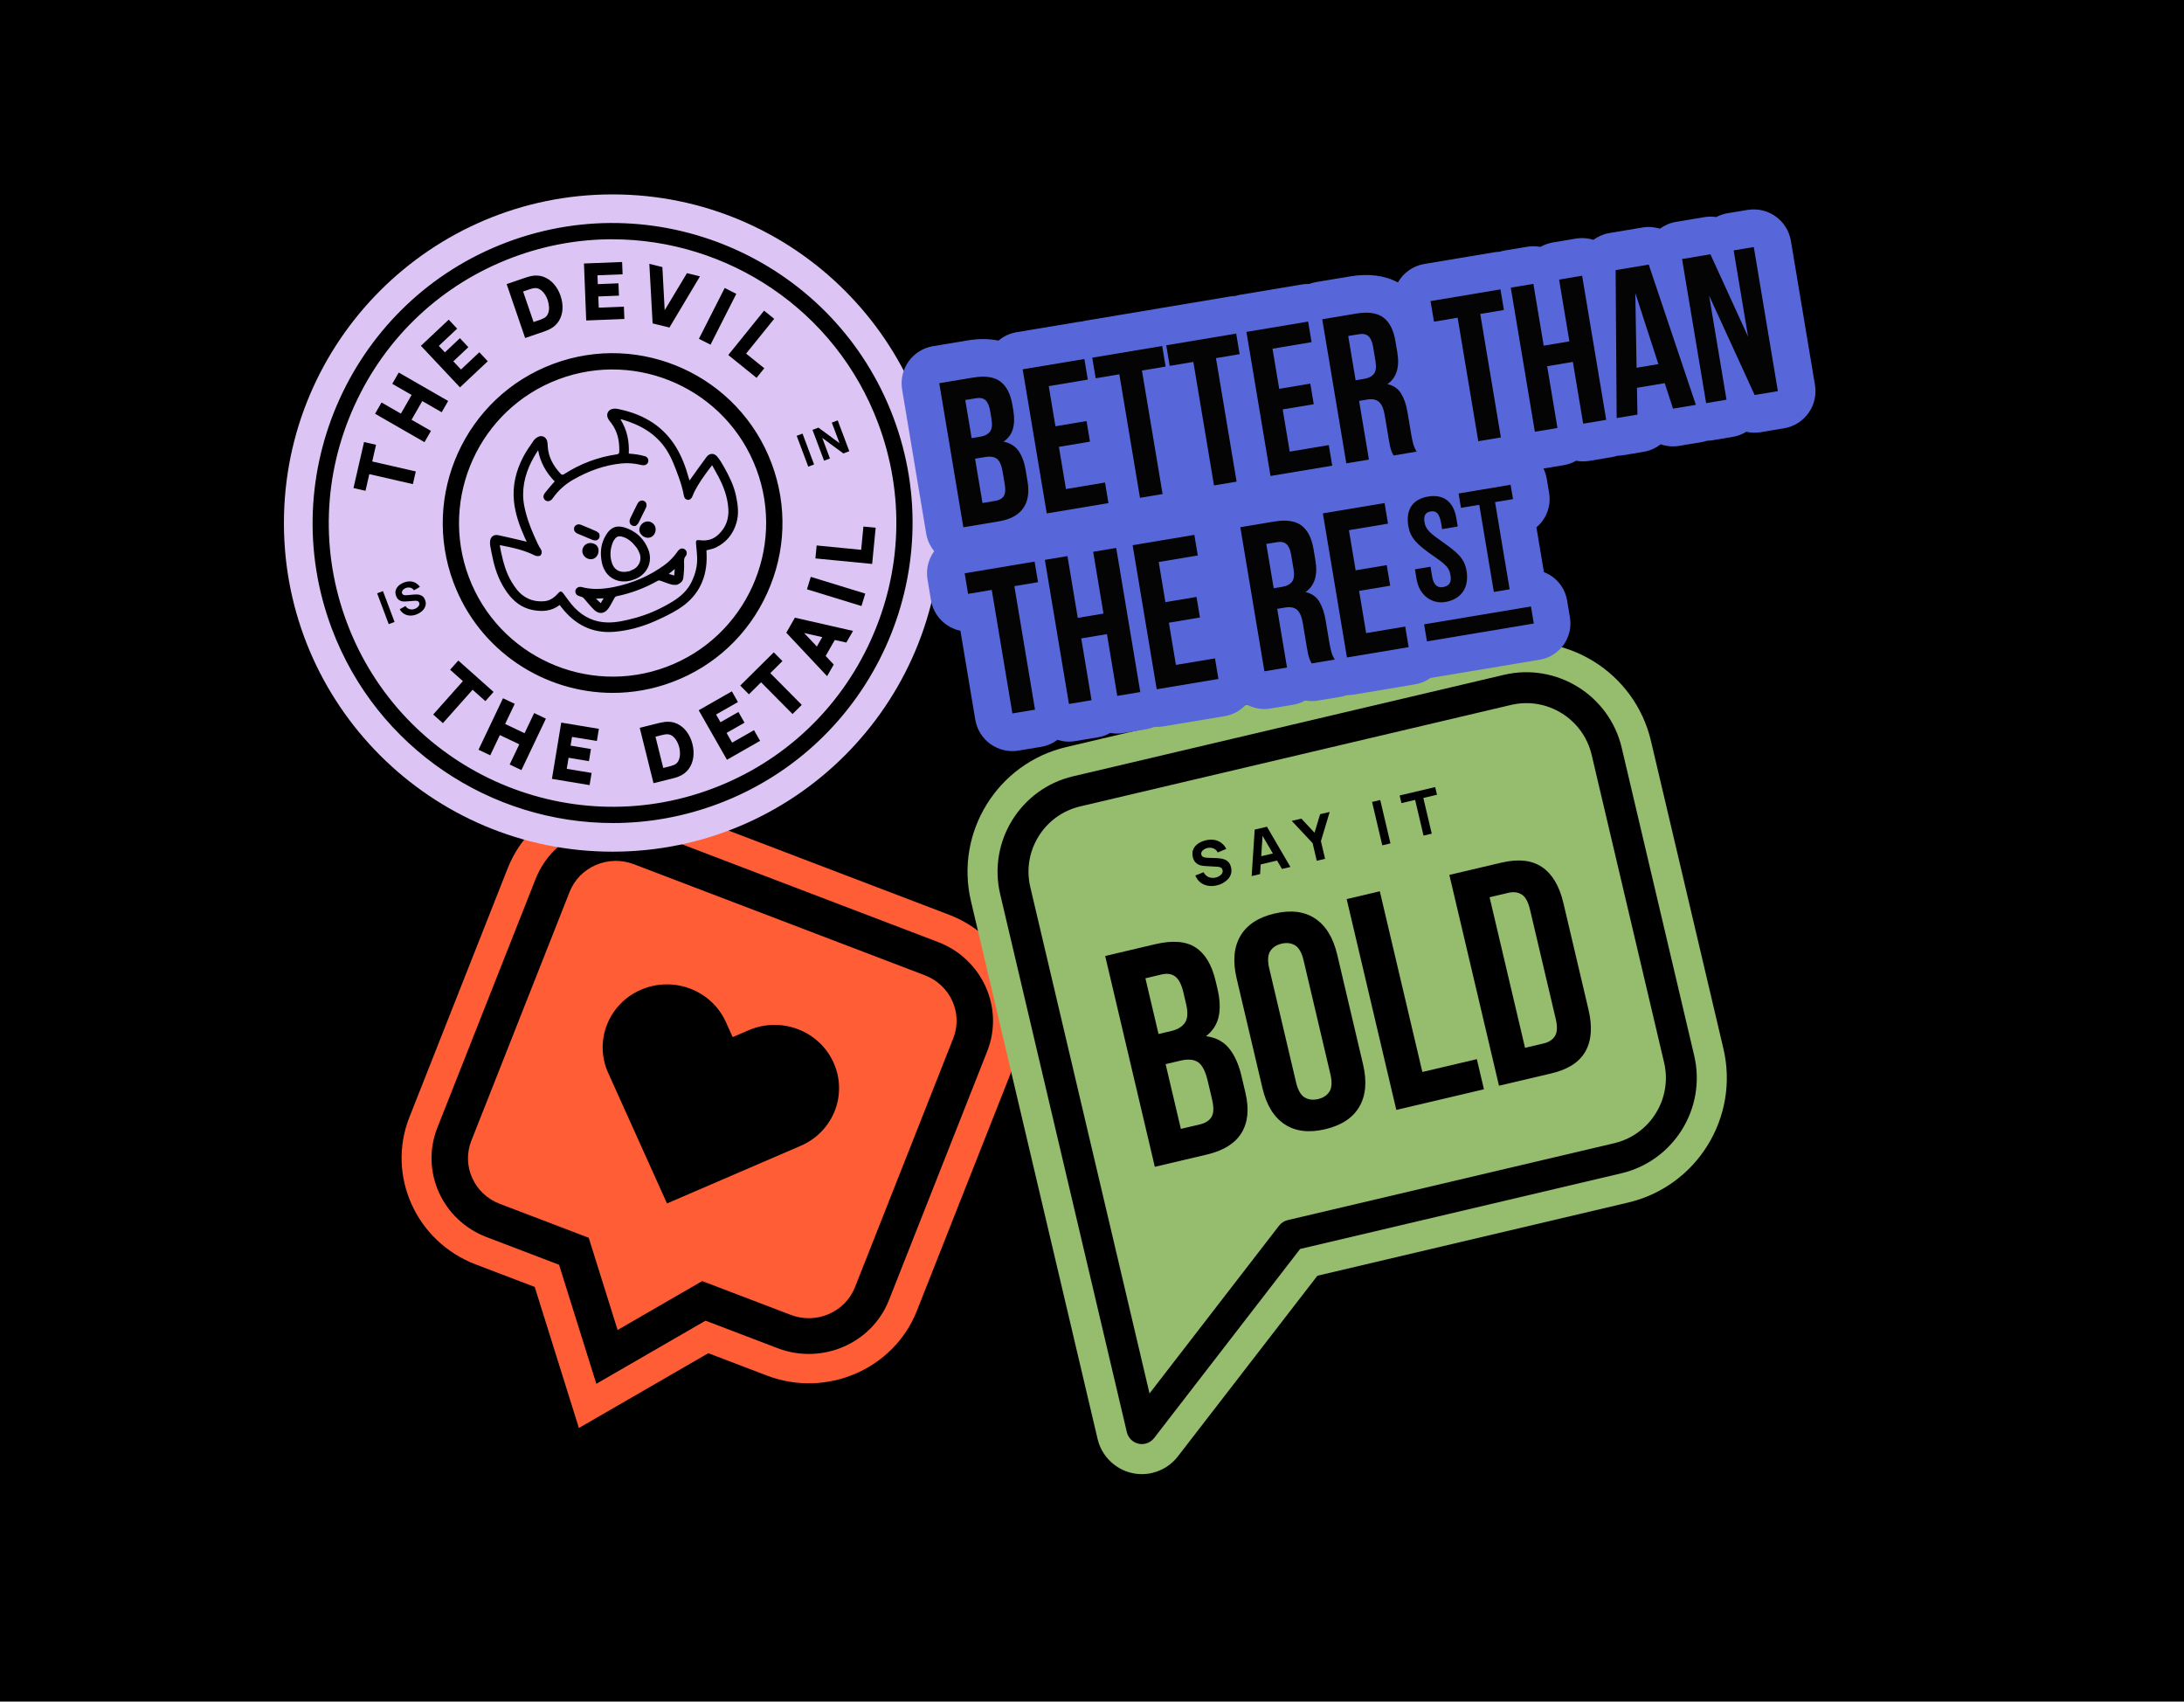
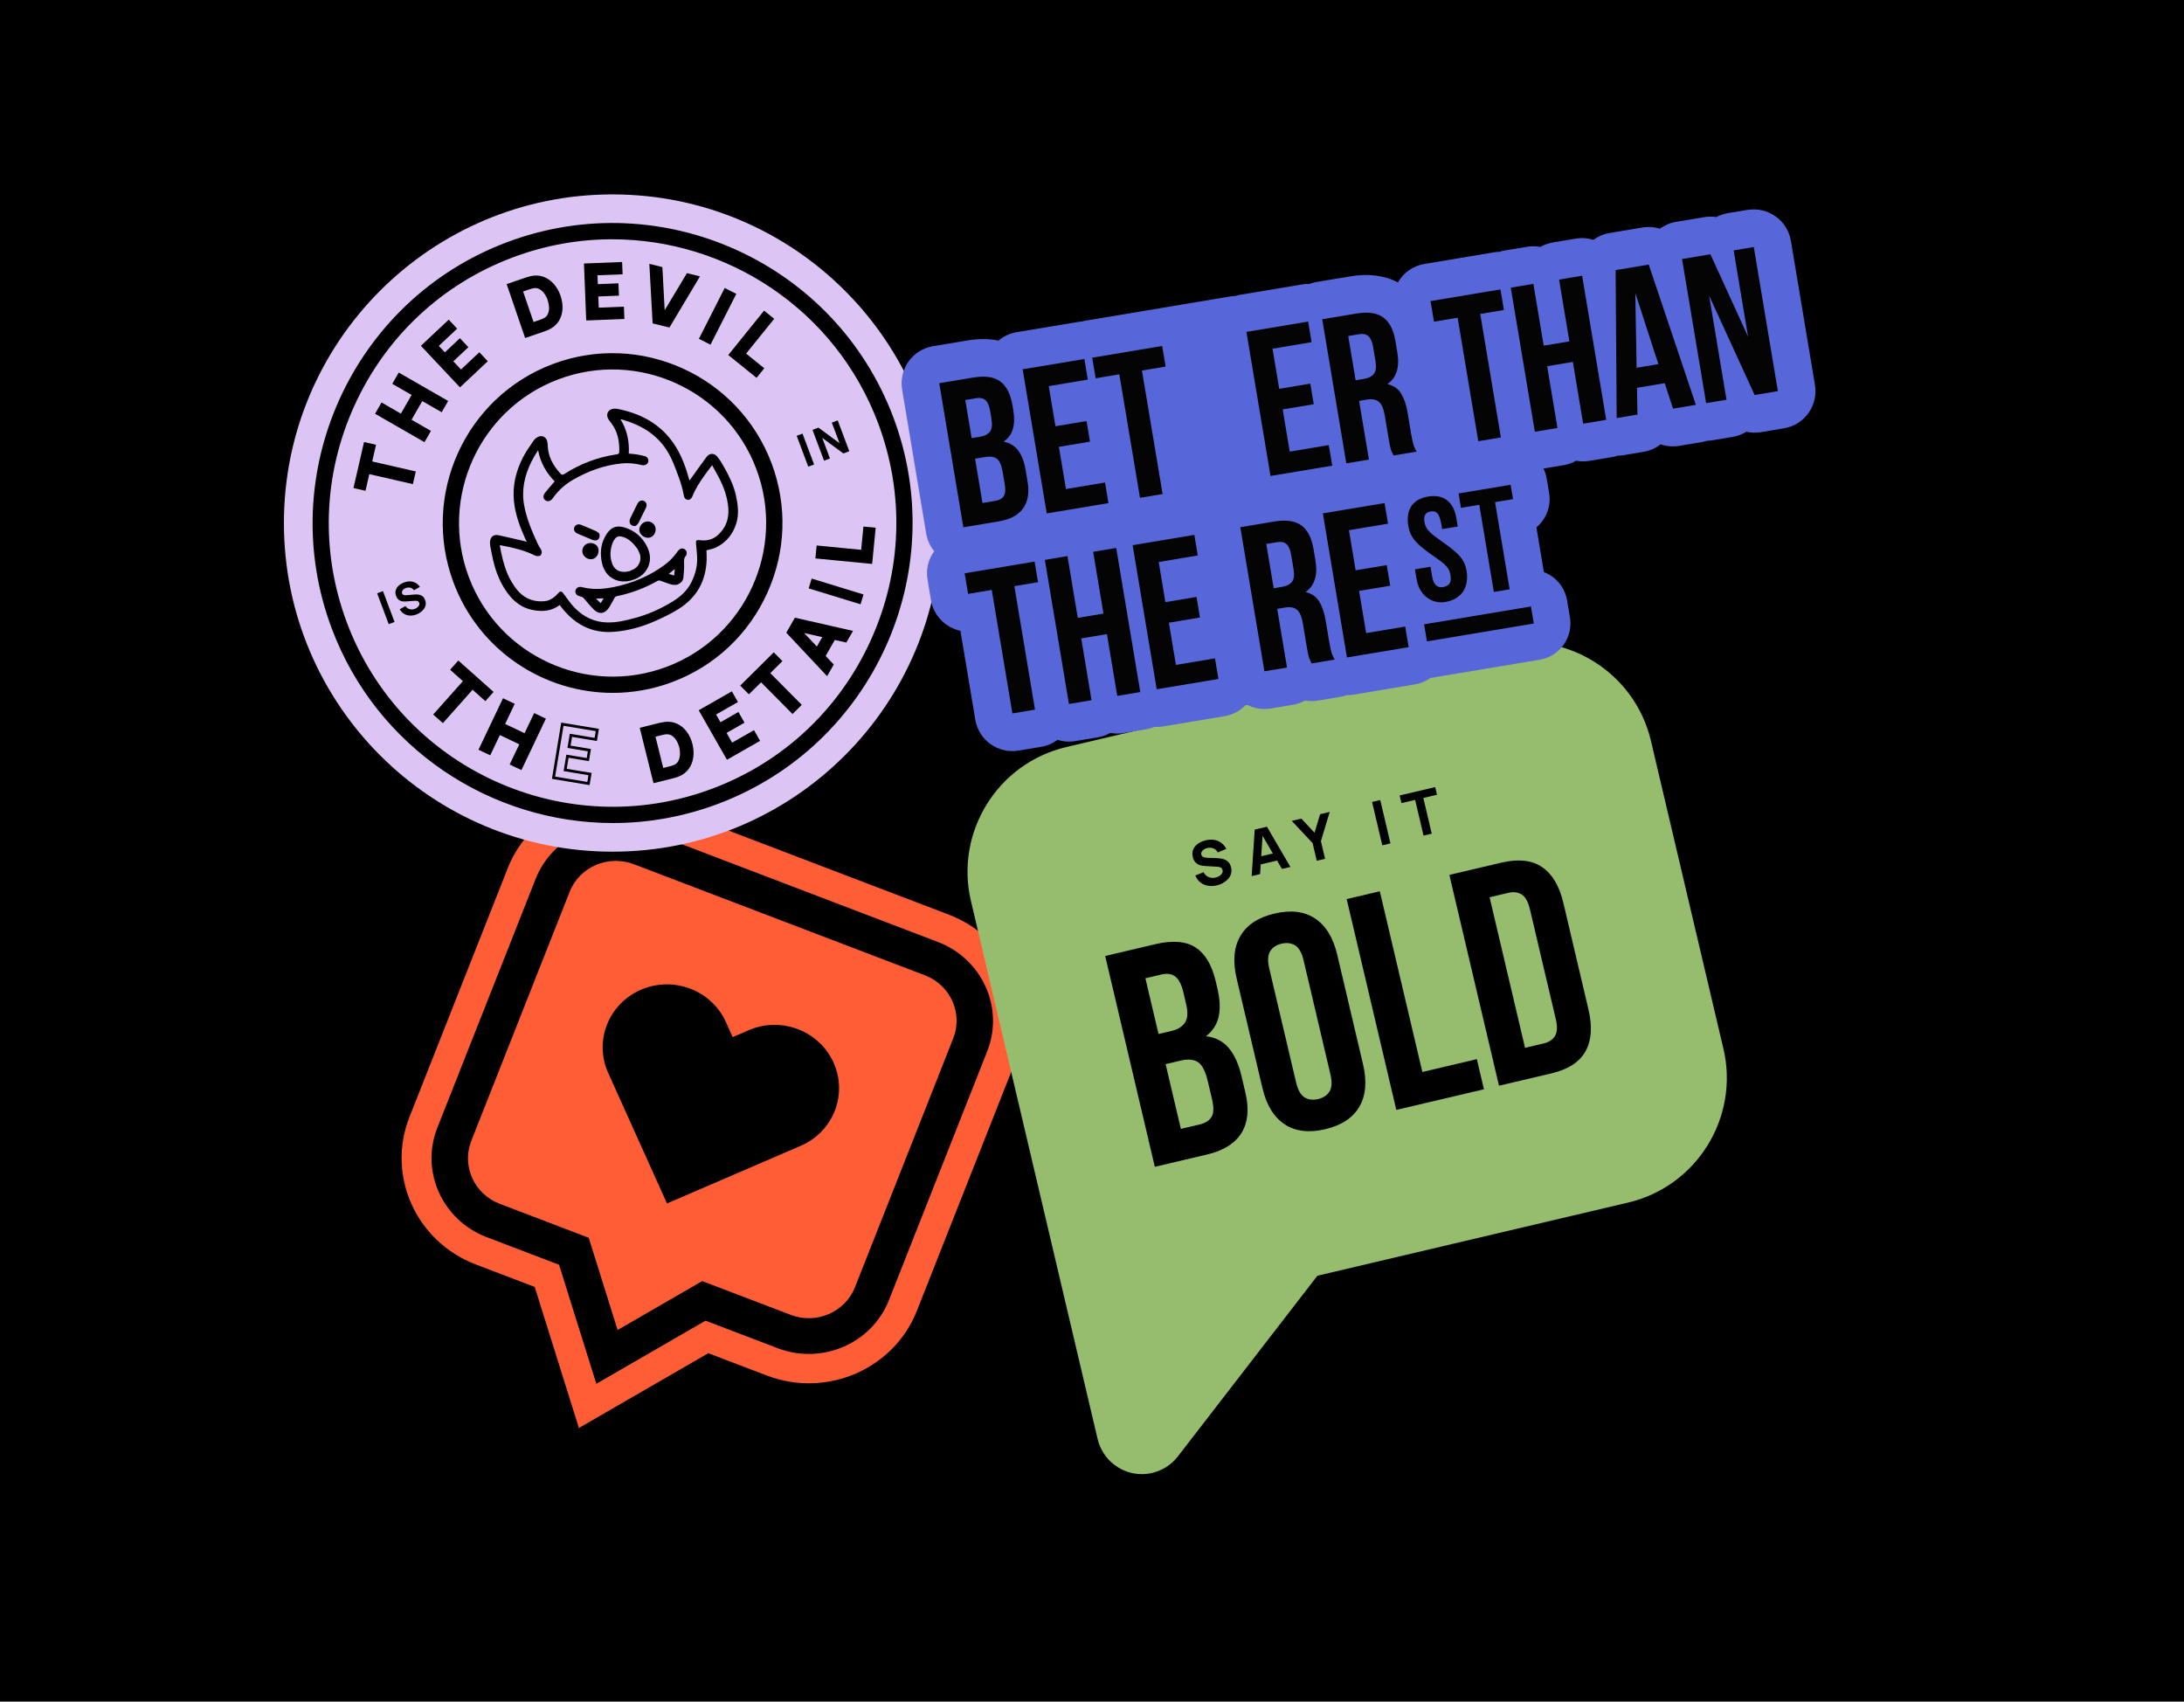
<svg xmlns="http://www.w3.org/2000/svg" preserveAspectRatio="xMidYMid slice" width="1000px" height="779px" viewBox="0 0 1000 779" version="1.1">
  <title>Artboard</title>
  <g id="Artboard" stroke="none" stroke-width="1" fill="none" fill-rule="evenodd">
    <rect fill="#000000" x="0" y="0" width="1000" height="779" />
    <g id="Layer_1" transform="translate(183.88, 364.32)" fill-rule="nonzero">
      <path d="M89.172,269.205 L72.102,214.71 L38.879,202.024 C18.625,194.293 8.519,171.862 16.357,152.007 L61.37,38.045 C69.208,18.204 92.062,8.346 112.316,16.077 L245.627,66.958 C265.88,74.688 275.987,97.12 268.149,116.961 L223.136,230.937 C215.298,250.778 192.444,260.635 172.191,252.905 L139.175,240.3 L89.173,269.191 L89.172,269.205 Z" id="Path" fill="#FF5D35" />
      <path d="M81.184,289.44 L60.959,224.862 L33.935,214.554 C6.635,204.132 -6.986,173.89 3.58,147.146 L48.594,33.17 C59.161,6.412 89.971,-6.86 117.273,3.548 L250.584,54.429 C277.885,64.851 291.506,95.092 280.94,121.837 L235.926,235.813 C225.36,262.557 194.548,275.843 167.248,265.421 L140.433,255.194 L81.184,289.44 Z M107.386,28.608 C94.18,23.568 79.269,29.997 74.16,42.934 L29.146,156.911 C24.037,169.848 30.628,184.483 43.834,189.522 L83.273,204.574 L97.188,248.985 L137.944,225.436 L177.16,240.404 C190.367,245.444 205.278,239.015 210.387,226.078 L255.4,112.101 C260.509,99.164 253.918,84.529 240.712,79.49 L107.401,28.608 L107.386,28.608 Z" id="Shape" fill="#FF5D35" />
      <path d="M89.172,269.204 L72.102,214.71 L38.879,202.023 C18.625,194.293 8.519,171.861 16.357,152.006 L61.37,38.044 C69.208,18.203 92.062,8.346 112.316,16.076 L245.627,66.957 C265.88,74.688 275.987,97.119 268.149,116.96 L223.136,230.936 C215.298,250.777 192.444,260.635 172.191,252.904 L139.175,240.3 L89.173,269.191 L89.172,269.204 Z M106.306,31.324 C94.625,26.875 81.46,32.543 76.935,43.986 L31.921,157.962 C27.41,169.405 33.221,182.326 44.902,186.79 L85.686,202.35 L98.907,244.567 L137.652,222.179 L178.214,237.657 C189.895,242.106 203.06,236.438 207.585,224.996 L252.599,111.02 C257.11,99.577 251.298,86.655 239.618,82.192 L106.307,31.311 L106.306,31.324 Z" id="Shape" fill="#000000" />
      <path d="M121.518,186.647 L94.589,126.863 C88.01,112.256 94.735,95.201 109.631,88.785 C124.513,82.369 141.924,89.002 148.501,103.622 L151.589,110.49 L158.921,107.331 C173.803,100.915 191.213,107.548 197.79,122.168 C204.369,136.775 197.644,153.831 182.748,160.246 L121.504,186.647 L121.518,186.647 Z" id="Path" fill="#000000" />
    </g>
    <g id="Layer_1-2" transform="translate(130, 89)" fill-rule="nonzero">
      <path d="M150.456,300.912 C233.55,300.912 300.911,233.55 300.911,150.456 C300.911,67.361 233.55,0 150.456,0 C67.361,0 0,67.361 0,150.456 C0,233.55 67.361,300.912 150.456,300.912 Z" id="Path" fill="#DCC5F4" />
      <path d="M193.468,162.977 C193.506,164.248 193.594,165.645 193.556,167.029 C193.33,176.97 188.976,184.659 180.582,189.882 C177.172,192.008 173.497,193.77 169.81,195.394 C163.87,197.999 157.641,199.735 151.16,200.251 C141.03,201.056 133.14,196.866 127.024,188.976 C126.772,188.661 126.533,188.334 126.256,187.982 C122.481,190.876 118.278,191.102 113.924,190.272 C108.903,189.303 105.178,186.383 102.234,182.306 C99.05,177.889 97.074,172.969 95.853,167.708 C95.337,165.506 94.91,163.291 94.494,161.077 C94.368,160.422 94.331,159.743 94.368,159.088 C94.482,156.811 95.979,155.54 98.207,156.018 C102.183,156.861 106.147,157.83 110.111,158.736 C110.413,158.811 110.715,158.9 111.194,159.025 C110.854,158.333 110.564,157.78 110.313,157.226 C107.909,151.865 105.933,146.366 105.329,140.464 C104.599,133.329 106.235,126.646 109.469,120.367 C110.841,117.699 112.628,115.233 114.314,112.728 C114.78,112.049 115.51,111.47 116.24,111.067 C118.027,110.086 120.002,110.954 120.531,112.917 C120.732,113.672 120.757,114.49 120.795,115.283 C121.072,120.279 123.362,124.318 126.697,127.88 C127.2,128.408 127.628,128.496 128.333,128.043 C135.72,123.286 143.761,120.266 152.456,118.995 C153.237,118.882 153.514,118.567 153.539,117.863 C153.715,113.093 152.834,108.626 149.902,104.712 C149.449,104.108 148.92,103.529 148.543,102.875 C147.221,100.597 148.492,98.269 151.135,98.106 C151.676,98.068 152.23,98.093 152.746,98.194 C163.43,100.308 172.465,105.102 178.669,114.352 C181.954,119.234 183.955,124.708 185.515,130.346 C185.565,130.522 185.616,130.699 185.691,131.013 C185.93,130.686 186.094,130.472 186.245,130.246 C188.648,126.911 191.002,123.551 193.456,120.266 C194.878,118.366 196.954,118.278 198.477,120.128 C199.66,121.562 200.616,123.211 201.535,124.834 C203.863,128.975 205.977,133.215 206.984,137.909 C207.89,142.112 208.431,146.341 207.147,150.556 C205.612,155.615 202.466,159.416 197.671,161.718 C196.413,162.322 194.953,162.524 193.456,162.952 L193.468,162.977 Z M98.823,160.661 C99.012,161.668 99.176,162.637 99.389,163.593 C100.434,168.426 101.692,173.195 104.297,177.474 C105.807,179.965 107.481,182.319 109.948,183.98 C112.779,185.88 115.925,186.547 119.31,186.232 C122.167,185.968 124.105,184.257 125.904,182.256 C126.521,181.576 127.187,181.689 127.792,182.482 C129.591,184.823 131.214,187.352 133.278,189.429 C137.368,193.556 142.326,195.897 148.279,195.972 C152.507,196.023 156.521,195.041 160.561,193.972 C166.714,192.336 172.427,189.743 177.839,186.471 C181.601,184.194 184.848,181.274 186.773,177.172 C188.434,173.636 189.391,169.923 189.19,165.997 C189.089,163.996 188.9,162.008 188.699,160.007 C188.548,158.421 188.837,158.107 190.385,158.308 C193.644,158.736 196.539,158.044 198.993,155.691 C202.415,152.431 203.8,148.467 203.485,143.799 C203.12,138.576 201.371,133.807 198.955,129.226 C198.049,127.515 197.092,125.841 196.06,123.979 C194.89,125.526 193.808,126.898 192.801,128.32 C190.574,131.466 188.422,134.663 187.012,138.287 C186.66,139.168 185.93,139.935 184.924,139.835 C184.005,139.747 183.351,139.067 183.162,138.073 C182.621,135.103 181.79,132.209 180.746,129.365 C179.173,125.086 177.662,120.807 175.158,116.944 C170.351,109.532 163.216,105.53 154.998,103.102 C154.747,103.026 154.47,103.001 154.08,102.938 C157.163,107.833 158.182,113.081 157.905,118.656 C159.126,118.781 160.309,118.844 161.467,119.033 C162.75,119.234 164.034,119.486 165.292,119.851 C166.425,120.178 167.004,121.223 166.828,122.28 C166.651,123.312 165.72,124.029 164.525,124.004 C164.185,124.004 163.832,123.916 163.493,123.84 C160.586,123.161 157.654,122.871 154.684,123.161 C146.693,123.928 139.331,126.659 132.41,130.623 C128.66,132.775 125.527,135.619 123.035,139.18 C122.142,140.464 120.77,140.804 119.738,140.074 C118.681,139.319 118.505,137.972 119.486,136.701 C120.707,135.116 122.041,133.631 123.337,132.095 C123.538,131.856 123.765,131.642 123.979,131.416 C120.065,127.364 117.397,122.733 116.391,117.133 C115.296,118.819 114.264,120.493 113.383,122.242 C110.162,128.672 108.677,135.405 110.036,142.591 C111.194,148.706 113.635,154.382 116.227,159.982 C116.642,160.875 117.183,161.706 117.687,162.549 C118.203,163.442 118.178,164.323 117.599,165.154 C117.221,165.682 115.9,165.745 114.981,165.355 C114.918,165.33 114.868,165.305 114.805,165.267 C109.91,162.788 104.612,161.693 99.301,160.649 C99.188,160.624 99.062,160.649 98.836,160.649 L98.823,160.661 Z" id="Shape" fill="#000000" />
      <path d="M179.928,178.745 C179.374,178.72 178.33,178.845 177.386,178.594 C175.674,178.128 174.038,177.411 172.352,176.844 C172.012,176.731 171.534,176.693 171.245,176.844 C165.28,180.242 158.937,182.621 152.205,183.992 C151.89,184.055 151.551,184.42 151.374,184.722 C150.418,186.333 149.65,188.07 148.556,189.58 C146.756,192.046 144.289,192.323 142.075,190.234 C140.313,188.573 138.828,186.597 137.205,184.785 C136.991,184.546 136.663,184.382 136.361,184.269 C135.77,184.043 135.128,183.929 134.575,183.64 C133.606,183.137 133.228,182.092 133.543,181.123 C133.845,180.204 134.738,179.626 135.77,179.676 C135.934,179.676 136.085,179.701 136.248,179.739 C141.156,181.073 146.076,180.746 150.997,179.764 C159.453,178.065 167.218,174.793 174.189,169.722 C176.517,168.023 178.493,165.959 180.154,163.593 C180.406,163.228 180.683,162.863 181.023,162.587 C181.765,161.995 182.608,161.92 183.426,162.41 C184.244,162.901 184.559,163.681 184.395,164.613 C184.345,164.89 184.294,165.229 184.106,165.406 C182.986,166.563 183.2,167.922 183.237,169.357 C183.288,171.383 183.124,173.422 182.898,175.435 C182.734,176.933 181.815,177.977 179.928,178.732 L179.928,178.745 Z M145.045,187.126 C145.535,186.333 145.925,185.679 146.404,184.898 C145.158,184.961 144.138,184.999 142.88,185.062 C143.673,185.817 144.289,186.408 145.045,187.126 Z M178.707,174.491 C178.795,173.447 178.871,172.604 178.971,171.496 C177.939,172.327 177.159,172.969 176.215,173.736 C177.109,174 177.814,174.227 178.707,174.491 Z" id="Shape" fill="#000000" />
      <path d="M160.196,176.354 C155.678,178.078 151.06,177.134 148.178,173.925 C146.718,172.289 145.9,170.339 145.51,168.212 C144.83,164.525 145.007,160.863 146.643,157.478 C149.26,152.079 152.482,150.821 157.981,153.237 C162.108,155.049 165.091,158.233 166.79,162.448 C168.992,167.872 166.614,173.548 161.253,175.939 C160.9,176.09 160.535,176.215 160.183,176.341 L160.196,176.354 Z M158.623,172.402 C158.623,172.402 158.623,172.314 158.61,172.264 C158.874,172.163 159.151,172.063 159.415,171.962 C162.499,170.741 164.021,167.47 162.864,164.386 C162.486,163.392 161.983,162.386 161.341,161.542 C159.566,159.252 157.515,157.289 154.533,156.622 C153.274,156.345 152.268,156.685 151.525,157.742 C151.236,158.157 150.909,158.573 150.72,159.026 C149.348,162.285 149.084,165.62 150.279,168.98 C151.185,171.522 153.136,172.843 155.829,172.818 C156.76,172.818 157.691,172.553 158.623,172.402 Z" id="Shape" fill="#000000" />
      <path d="M144.34,155.225 C145.032,157.075 143.95,158.522 142.377,158.421 C141.911,158.396 141.446,158.233 141.005,158.056 C138.916,157.201 136.84,156.32 134.763,155.439 C134.386,155.275 134.008,155.087 133.681,154.847 C132.863,154.218 132.599,153.161 133.002,152.293 C133.392,151.412 134.361,150.909 135.367,151.085 C135.682,151.135 135.984,151.236 136.273,151.362 C138.476,152.28 140.691,153.161 142.855,154.143 C143.509,154.432 144.038,154.999 144.34,155.212 L144.34,155.225 Z" id="Path" fill="#000000" />
      <path d="M161.165,151.727 C159.604,152.167 158.132,151.085 158.258,149.512 C158.295,149.021 158.484,148.518 158.698,148.065 C159.68,146.001 160.686,143.95 161.718,141.898 C161.92,141.508 162.159,141.118 162.448,140.791 C163.09,140.111 164.109,139.948 164.902,140.35 C165.758,140.791 166.11,141.546 166.035,142.477 C166.009,142.792 165.934,143.119 165.796,143.396 C164.663,145.736 163.53,148.09 162.347,150.405 C162.083,150.909 161.567,151.274 161.165,151.701 L161.165,151.727 Z" id="Path" fill="#000000" />
      <path d="M141.71,166.815 C139.872,167.507 137.607,166.437 136.865,164.525 C136.147,162.675 137.116,160.51 138.979,159.831 C140.866,159.139 143.22,160.045 143.824,161.706 C144.566,163.732 143.585,166.123 141.71,166.828 L141.71,166.815 Z" id="Path" fill="#000000" />
      <path d="M167.885,156.987 C166.01,157.704 163.707,156.597 162.901,154.583 C162.247,152.947 163.392,150.695 165.267,149.965 C167.117,149.235 169.269,150.191 169.974,152.054 C170.691,153.954 169.709,156.295 167.885,156.999 L167.885,156.987 Z" id="Path" fill="#000000" />
      <path d="M198.313,277.857 C128.056,304.234 49.456,268.533 23.08,198.275 C-3.297,128.018 32.404,49.418 102.662,23.041 C172.918,-3.335 251.519,32.366 277.895,102.623 C304.272,172.881 268.57,251.481 198.313,277.857 Z M104.398,27.66 C36.683,53.067 2.278,128.836 27.698,196.539 C53.118,264.241 128.874,298.659 196.589,273.239 C264.292,247.819 298.709,172.063 273.29,104.36 C247.87,36.645 172.1,2.24 104.398,27.66 Z" id="Shape" fill="#000000" />
      <path d="M150.632,287.799 C95.023,287.799 42.56,253.771 21.896,198.716 C-4.719,127.817 31.322,48.474 102.221,21.858 C173.12,-4.757 252.463,31.271 279.078,102.17 C305.694,173.069 269.665,252.412 198.754,279.028 C182.91,284.98 166.639,287.799 150.632,287.799 Z M150.342,15.617 C134.625,15.617 118.668,18.385 103.102,24.224 C33.499,50.349 -1.875,128.232 24.262,197.835 C50.387,267.438 128.282,302.812 197.873,276.687 C267.475,250.562 302.849,172.679 276.725,103.076 C256.427,49.015 204.932,15.617 150.342,15.617 Z M150.632,282.866 C97.011,282.866 46.448,250.059 26.515,196.979 C14.107,163.921 15.34,127.955 29.975,95.715 C44.611,63.474 70.886,38.885 103.945,26.477 C172.302,0.818 248.788,35.55 274.447,103.907 C286.855,136.965 285.622,172.931 270.986,205.171 C256.351,237.412 230.075,262.001 197.017,274.409 C181.74,280.148 166.047,282.866 150.619,282.866 L150.632,282.866 Z M150.342,20.537 C135.204,20.537 119.826,23.205 104.826,28.83 C72.397,40.999 46.624,65.123 32.253,96.759 C17.895,128.383 16.687,163.669 28.855,196.098 C54.024,263.159 129.063,297.237 196.123,272.069 C228.553,259.9 254.325,235.776 268.696,204.14 C283.055,172.516 284.263,137.23 272.094,104.8 C252.551,52.727 202.931,20.55 150.342,20.55 L150.342,20.537 Z" id="Shape" fill="#000000" />
      <polygon id="Path" fill="#000000" points="58.566 131.882 38.621 127.314 36.871 134.952 32.605 133.971 37.148 114.125 41.414 115.107 39.665 122.745 59.611 127.314" />
      <path d="M37.35,135.694 L31.851,134.436 L36.683,113.37 L42.182,114.629 L40.433,122.267 L60.379,126.835 L59.045,132.637 L39.099,128.068 L37.35,135.707 L37.35,135.694 Z M33.348,133.492 L36.394,134.184 L38.143,126.546 L58.089,131.114 L58.856,127.766 L38.91,123.198 L40.66,115.56 L37.614,114.868 L33.348,133.492 Z" id="Shape" fill="#000000" />
      <polygon id="Path" fill="#000000" points="64.141 112.565 42.597 100.182 44.938 96.118 53.797 101.214 59.334 91.587 50.475 86.491 52.816 82.426 74.359 94.809 72.019 98.873 63.135 93.764 57.597 103.404 66.482 108.513 64.141 112.577" />
      <path d="M64.368,113.433 L41.729,100.421 L44.699,95.262 L53.558,100.358 L58.466,91.814 L49.607,86.717 L52.577,81.558 L75.203,94.57 L72.233,99.729 L63.349,94.62 L58.441,103.164 L67.325,108.274 L64.355,113.433 L64.368,113.433 Z M43.453,99.956 L63.902,111.709 L65.614,108.727 L56.729,103.617 L62.895,92.896 L71.78,98.005 L73.491,95.023 L53.042,83.269 L51.331,86.251 L60.19,91.348 L54.024,102.07 L45.164,96.973 L43.453,99.956 Z" id="Shape" fill="#000000" />
      <polygon id="Path" fill="#000000" points="80.626 87.435 63.613 69.339 75.429 58.227 78.437 61.423 70.043 69.313 73.68 73.189 80.564 66.709 83.571 69.905 76.688 76.386 81.054 81.042 89.448 73.152 92.456 76.348 80.639 87.46" />
      <path d="M80.601,88.328 L62.719,69.313 L75.454,57.346 L79.318,61.461 L70.924,69.351 L73.705,72.308 L80.589,65.828 L84.452,69.943 L77.569,76.423 L81.079,80.161 L89.473,72.271 L93.336,76.386 L80.601,88.353 L80.601,88.328 Z M64.494,69.364 L80.652,86.554 L91.549,76.31 L89.41,74.033 L81.017,81.923 L75.782,76.348 L82.665,69.867 L80.526,67.589 L73.642,74.07 L69.137,69.276 L77.531,61.385 L75.391,59.108 L64.494,69.351 L64.494,69.364 Z" id="Shape" fill="#000000" />
      <path d="M110.841,64.947 L102.787,41.439 L110.388,38.834 C110.577,38.772 110.954,38.646 111.533,38.457 C112.112,38.268 112.678,38.117 113.232,38.004 C115.208,37.589 117.032,37.689 118.719,38.331 C120.405,38.973 121.877,40.005 123.148,41.452 C124.407,42.887 125.376,44.611 126.067,46.599 C126.747,48.587 127.036,50.538 126.923,52.451 C126.81,54.363 126.281,56.087 125.338,57.623 C124.394,59.158 123.01,60.366 121.198,61.247 C120.682,61.499 120.141,61.725 119.574,61.926 C118.996,62.14 118.618,62.266 118.442,62.329 L110.841,64.934 L110.841,64.947 Z M113.912,59.221 L117.007,58.151 C117.297,58.05 117.699,57.912 118.19,57.723 C118.681,57.535 119.121,57.333 119.499,57.119 C120.455,56.566 121.122,55.798 121.512,54.829 C121.902,53.86 122.066,52.79 122.016,51.633 C121.965,50.475 121.751,49.33 121.361,48.21 C120.959,47.039 120.418,45.97 119.738,45.026 C119.058,44.082 118.266,43.352 117.359,42.849 C116.454,42.345 115.472,42.157 114.415,42.308 C113.987,42.358 113.509,42.459 113.005,42.622 C112.502,42.786 112.099,42.912 111.81,43.012 L108.714,44.069 L113.912,59.221 Z" id="Shape" fill="#000000" />
      <path d="M110.451,65.752 L101.982,41.062 L110.187,38.256 C110.376,38.193 110.766,38.067 111.344,37.878 C111.936,37.689 112.527,37.526 113.106,37.4 C115.183,36.959 117.146,37.073 118.945,37.752 C120.72,38.419 122.293,39.527 123.627,41.049 C124.935,42.547 125.955,44.346 126.659,46.41 C127.364,48.474 127.666,50.525 127.553,52.501 C127.439,54.502 126.873,56.352 125.879,57.962 C124.873,59.598 123.4,60.894 121.475,61.826 C120.946,62.077 120.38,62.329 119.788,62.53 C119.21,62.744 118.832,62.883 118.643,62.946 L110.439,65.752 L110.451,65.752 Z M103.58,41.842 L111.231,64.154 L118.241,61.75 C118.417,61.687 118.794,61.549 119.361,61.348 C119.902,61.146 120.43,60.932 120.921,60.693 C122.62,59.875 123.929,58.73 124.797,57.308 C125.678,55.861 126.181,54.225 126.281,52.425 C126.382,50.613 126.105,48.713 125.464,46.813 C124.81,44.913 123.866,43.252 122.67,41.88 C121.487,40.521 120.078,39.539 118.492,38.935 C116.919,38.344 115.195,38.243 113.358,38.633 C112.817,38.746 112.263,38.897 111.71,39.074 C111.131,39.262 110.753,39.388 110.577,39.451 L103.567,41.855 L103.58,41.842 Z M113.522,60.026 L107.922,43.692 L111.621,42.421 C111.923,42.32 112.326,42.182 112.829,42.031 C113.371,41.855 113.886,41.741 114.352,41.691 C115.535,41.528 116.655,41.741 117.674,42.308 C118.656,42.849 119.524,43.642 120.254,44.661 C120.971,45.655 121.55,46.775 121.966,48.008 C122.368,49.179 122.595,50.387 122.645,51.607 C122.708,52.853 122.519,54.011 122.091,55.068 C121.651,56.163 120.883,57.044 119.814,57.673 C119.398,57.912 118.933,58.126 118.417,58.315 C117.913,58.504 117.511,58.655 117.209,58.755 L113.509,60.026 L113.522,60.026 Z M109.52,44.472 L114.302,58.428 L116.806,57.572 C117.096,57.472 117.486,57.333 117.964,57.144 C118.429,56.968 118.832,56.779 119.184,56.578 C120.015,56.087 120.581,55.446 120.921,54.59 C121.273,53.709 121.437,52.715 121.387,51.658 C121.336,50.563 121.122,49.468 120.77,48.411 C120.392,47.304 119.864,46.284 119.222,45.391 C118.593,44.523 117.863,43.856 117.045,43.39 C116.252,42.95 115.422,42.799 114.491,42.924 C114.088,42.975 113.66,43.075 113.194,43.214 C112.691,43.377 112.301,43.503 112.011,43.604 L109.507,44.46 L109.52,44.472 Z" id="Shape" fill="#000000" />
      <polygon id="Path" fill="#000000" points="139.017 57.069 138.035 32.24 154.244 31.599 154.42 35.978 142.905 36.431 143.119 41.741 152.57 41.364 152.746 45.743 143.295 46.121 143.547 52.501 155.062 52.048 155.238 56.427 139.029 57.069" />
      <path d="M138.413,57.723 L137.381,31.636 L154.848,30.944 L155.074,36.582 L143.56,37.035 L143.723,41.087 L153.174,40.71 L153.401,46.347 L143.95,46.725 L144.151,51.847 L155.666,51.394 L155.892,57.031 L138.425,57.723 L138.413,57.723 Z M138.69,32.845 L139.621,56.415 L154.571,55.823 L154.445,52.702 L142.931,53.155 L142.629,45.517 L152.079,45.139 L151.953,42.018 L142.503,42.396 L142.238,35.827 L153.753,35.374 L153.627,32.253 L138.677,32.845 L138.69,32.845 Z" id="Shape" fill="#000000" />
      <polygon id="Path" fill="#000000" points="169.42 58.567 167.985 32.631 172.679 33.788 173.824 55.106 184.836 36.783 189.529 37.941 176.215 60.253 169.407 58.579" />
      <path d="M176.517,60.957 L168.816,59.057 L167.318,31.8 L173.283,33.272 L174.34,53.017 L184.534,36.053 L190.498,37.526 L176.505,60.97 L176.517,60.957 Z M170.024,58.063 L175.926,59.51 L188.56,38.331 L185.15,37.488 L173.321,57.17 L172.088,34.267 L168.678,33.423 L170.037,58.051 L170.024,58.063 Z" id="Shape" fill="#000000" />
      <polygon id="Path" fill="#000000" points="190.863 65.828 202.113 43.679 206.304 45.806 195.053 67.954 190.875 65.828" />
      <path d="M195.318,68.797 L190.007,66.104 L201.824,42.836 L207.134,45.529 L195.318,68.81 L195.318,68.797 Z M191.706,65.551 L194.764,67.111 L205.448,46.083 L202.39,44.523 L191.706,65.551 Z" id="Shape" fill="#000000" />
      <polygon id="Path" fill="#000000" points="204.341 73.428 219.945 54.099 223.594 57.044 210.733 72.963 219.052 79.683 216.296 83.093 204.316 73.428" />
      <path d="M216.409,83.986 L203.46,73.529 L219.857,53.218 L224.488,56.956 L211.627,72.875 L219.945,79.595 L216.397,83.986 L216.409,83.986 Z M205.222,73.34 L216.22,82.225 L218.183,79.796 L209.865,73.076 L222.726,57.157 L220.059,55.005 L205.234,73.353 L205.222,73.34 Z" id="Shape" fill="#000000" />
      <polygon id="Path" fill="#000000" points="69.225 238.054 82.829 222.764 76.977 217.554 79.897 214.283 95.099 227.823 92.179 231.095 86.327 225.885 72.724 241.175 69.213 238.054" />
      <path d="M72.787,242.068 L68.345,238.117 L81.948,222.827 L76.097,217.617 L79.847,213.402 L95.992,227.773 L92.242,231.988 L86.39,226.779 L72.787,242.068 Z M70.119,238.004 L72.686,240.281 L86.29,224.992 L92.141,230.202 L94.218,227.873 L79.947,215.176 L77.871,217.504 L83.722,222.714 L70.119,238.004 Z" id="Shape" fill="#000000" />
      <polygon id="Path" fill="#000000" points="89.927 253.91 100.598 231.472 104.839 233.486 100.447 242.71 110.477 247.48 114.868 238.255 119.109 240.269 108.438 262.706 104.197 260.693 108.602 251.431 98.572 246.662 94.168 255.923" />
      <path d="M108.74,263.562 L103.367,261.007 L107.771,251.758 L98.874,247.53 L94.47,256.792 L89.096,254.237 L100.309,230.667 L105.682,233.222 L101.29,242.446 L110.187,246.674 L114.579,237.45 L119.953,240.005 L108.74,263.575 L108.74,263.562 Z M105.04,260.403 L108.149,261.876 L118.279,240.571 L115.183,239.098 L110.791,248.323 L99.617,243.012 L104.008,233.788 L100.913,232.316 L90.782,253.621 L93.891,255.093 L98.295,245.831 L109.47,251.141 L105.066,260.391 L105.04,260.403 Z" id="Shape" fill="#000000" />
-       <polygon id="Path" fill="#000000" points="123.451 267.06 127.502 242.546 143.509 245.189 142.792 249.518 131.416 247.643 130.548 252.891 139.872 254.438 139.155 258.767 129.83 257.22 128.786 263.524 140.162 265.399 139.445 269.728 123.438 267.086" />
      <path d="M139.961,270.433 L122.721,267.576 L126.974,241.816 L144.214,244.673 L143.295,250.235 L131.919,248.36 L131.252,252.362 L140.577,253.91 L139.659,259.472 L130.334,257.924 L129.503,262.983 L140.879,264.858 L139.961,270.42 L139.961,270.433 Z M124.168,266.544 L138.929,268.986 L139.445,265.903 L128.069,264.027 L129.314,256.49 L138.639,258.037 L139.155,254.954 L129.83,253.406 L130.9,246.926 L142.276,248.801 L142.779,245.718 L128.018,243.276 L124.168,266.544 Z" id="Shape" fill="#000000" />
      <path d="M169.672,268.772 L163.669,244.661 L171.471,242.723 C171.66,242.672 172.05,242.584 172.654,242.446 C173.246,242.307 173.824,242.207 174.391,242.131 C176.392,241.88 178.204,242.144 179.84,242.924 C181.476,243.704 182.847,244.862 183.98,246.41 C185.112,247.958 185.93,249.745 186.446,251.783 C186.95,253.822 187.076,255.798 186.799,257.685 C186.522,259.585 185.855,261.259 184.773,262.706 C183.703,264.153 182.218,265.248 180.343,265.966 C179.814,266.167 179.248,266.356 178.669,266.507 C178.078,266.67 177.688,266.771 177.499,266.821 L169.697,268.759 L169.672,268.772 Z M173.22,263.335 L176.404,262.543 C176.706,262.467 177.109,262.354 177.625,262.215 C178.141,262.064 178.581,261.913 178.984,261.725 C179.978,261.247 180.721,260.542 181.186,259.611 C181.664,258.679 181.916,257.622 181.966,256.465 C182.017,255.307 181.891,254.149 181.614,252.991 C181.312,251.783 180.859,250.688 180.268,249.682 C179.663,248.688 178.946,247.895 178.09,247.303 C177.235,246.724 176.278,246.46 175.209,246.511 C174.768,246.523 174.303,246.586 173.787,246.712 C173.271,246.838 172.868,246.926 172.566,247.001 L169.382,247.794 L173.258,263.335 L173.22,263.335 Z" id="Shape" fill="#000000" />
      <path d="M169.219,269.539 L162.914,244.208 L171.333,242.106 C171.522,242.056 171.924,241.968 172.528,241.829 C173.145,241.691 173.749,241.577 174.328,241.515 C176.442,241.25 178.393,241.54 180.117,242.37 C181.828,243.188 183.3,244.434 184.496,246.057 C185.666,247.656 186.535,249.543 187.063,251.657 C187.592,253.771 187.705,255.835 187.428,257.811 C187.139,259.799 186.421,261.586 185.289,263.109 C184.144,264.657 182.558,265.827 180.57,266.582 C180.016,266.796 179.425,266.985 178.833,267.148 C178.242,267.312 177.839,267.413 177.65,267.463 L169.244,269.552 L169.219,269.539 Z M164.424,245.126 L170.125,268.017 L177.31,266.23 C177.499,266.179 177.889,266.079 178.468,265.928 C179.022,265.777 179.563,265.601 180.079,265.399 C181.841,264.732 183.238,263.7 184.232,262.354 C185.238,260.995 185.88,259.397 186.132,257.622 C186.396,255.823 186.283,253.91 185.792,251.959 C185.301,250.009 184.509,248.272 183.439,246.8 C182.369,245.34 181.06,244.233 179.538,243.515 C178.028,242.798 176.316,242.546 174.441,242.773 C173.9,242.836 173.346,242.937 172.768,243.075 C172.176,243.213 171.786,243.301 171.61,243.352 L164.412,245.139 L164.424,245.126 Z M172.768,264.103 L168.59,247.341 L172.377,246.397 C172.679,246.322 173.095,246.221 173.623,246.108 C174.177,245.982 174.693,245.906 175.171,245.894 C176.379,245.831 177.461,246.145 178.43,246.8 C179.362,247.429 180.154,248.297 180.796,249.367 C181.425,250.424 181.904,251.594 182.218,252.853 C182.52,254.061 182.646,255.282 182.596,256.502 C182.545,257.748 182.256,258.893 181.74,259.913 C181.211,260.97 180.368,261.775 179.248,262.316 C178.82,262.517 178.33,262.694 177.789,262.845 C177.273,262.996 176.857,263.109 176.555,263.184 L172.768,264.128 L172.768,264.103 Z M170.125,248.26 L173.686,262.58 L176.253,261.939 C176.555,261.863 176.945,261.762 177.449,261.611 C177.927,261.473 178.355,261.322 178.72,261.158 C179.588,260.743 180.217,260.152 180.62,259.334 C181.048,258.478 181.287,257.509 181.337,256.439 C181.388,255.344 181.274,254.237 180.998,253.155 C180.721,252.022 180.28,250.965 179.714,250.021 C179.16,249.103 178.493,248.373 177.713,247.844 C176.971,247.341 176.127,247.114 175.209,247.165 C174.806,247.177 174.366,247.24 173.888,247.341 C173.372,247.454 172.969,247.555 172.667,247.63 L170.1,248.272 L170.125,248.26 Z" id="Shape" fill="#000000" />
      <polygon id="Path" fill="#000000" points="203.083 257.974 190.763 236.393 204.844 228.351 207.021 232.152 197.017 237.865 199.647 242.483 207.865 237.802 210.042 241.603 201.824 246.284 204.983 251.833 214.987 246.12 217.164 249.921 203.083 257.962" />
      <path d="M202.856,258.843 L189.92,236.166 L205.096,227.508 L207.89,232.404 L197.873,238.117 L199.886,241.64 L208.104,236.959 L210.897,241.854 L202.68,246.536 L205.222,250.99 L215.239,245.277 L218.032,250.172 L202.856,258.83 L202.856,258.843 Z M191.631,236.632 L203.322,257.119 L216.321,249.707 L214.773,246.989 L204.756,252.702 L200.968,246.07 L209.186,241.389 L207.638,238.671 L199.421,243.352 L196.161,237.639 L206.178,231.925 L204.63,229.207 L191.631,236.619 L191.631,236.632 Z" id="Shape" fill="#000000" />
      <polygon id="Path" fill="#000000" points="232.895 236.997 218.486 222.462 212.924 227.974 209.84 224.866 224.3 210.532 227.383 213.641 221.821 219.152 236.229 233.687" />
      <path d="M232.882,237.89 L218.473,223.356 L212.911,228.867 L208.934,224.866 L224.287,209.651 L228.263,213.653 L222.701,219.165 L237.11,233.7 L232.882,237.89 Z M218.486,221.569 L232.894,236.103 L235.336,233.687 L220.927,219.152 L226.489,213.641 L224.287,211.426 L210.721,224.878 L212.923,227.093 L218.486,221.581 L218.486,221.569 Z" id="Shape" fill="#000000" />
      <path d="M248.587,219.505 L230.806,200.566 L234.292,194.487 L259.623,200.251 L257.22,204.441 L234.845,199.42 L235.286,198.64 L250.991,215.314 L248.587,219.505 Z M246.36,212.986 L242.559,210.809 L249.078,199.433 L252.878,201.61 L246.36,212.986 Z" id="Shape" fill="#000000" />
      <path d="M248.713,220.562 L230.025,200.666 L233.964,193.783 L260.58,199.836 L257.522,205.171 L252.236,203.989 L248.046,211.3 L251.758,215.239 L248.7,220.574 L248.713,220.562 Z M231.586,200.478 L248.474,218.46 L250.223,215.415 L247.417,212.432 L246.611,213.842 L241.716,211.036 L243.377,208.129 L236.028,200.327 L233.889,199.848 L235.185,197.596 L236.682,199.181 L247.165,201.535 L248.864,198.565 L253.759,201.371 L252.916,202.831 L256.918,203.724 L258.667,200.679 L234.619,195.205 L231.598,200.478 L231.586,200.478 Z M243.415,210.57 L246.121,212.118 L246.498,211.464 L244.258,209.085 L243.415,210.557 L243.415,210.57 Z M244.912,207.953 L247.152,210.331 L250.953,203.687 L247.757,202.969 L244.9,207.953 L244.912,207.953 Z M238.205,200.817 L244.019,206.984 L246.486,202.667 L238.205,200.805 L238.205,200.817 Z M248.423,201.824 L251.62,202.541 L252.023,201.837 L249.317,200.289 L248.436,201.837 L248.423,201.824 Z" id="Shape" fill="#000000" />
      <polygon id="Path" fill="#000000" points="264.027 187.655 240.269 180.368 241.64 175.876 265.387 183.162 264.015 187.655" />
-       <path d="M264.443,188.447 L239.488,180.784 L241.238,175.096 L266.192,182.759 L264.443,188.447 Z M241.061,179.953 L263.612,186.874 L264.619,183.59 L242.068,176.669 L241.061,179.953 Z" id="Shape" fill="#000000" />
      <polygon id="Path" fill="#000000" points="268.772 168.489 244.044 166.085 244.497 161.417 264.871 163.405 265.903 152.759 270.269 153.186 268.772 168.501" />
      <path d="M269.338,169.181 L243.352,166.652 L243.931,160.724 L264.305,162.713 L265.337,152.066 L270.949,152.608 L269.338,169.181 Z M244.736,165.519 L268.218,167.809 L269.59,153.74 L266.482,153.438 L265.45,164.084 L245.076,162.096 L244.749,165.519 L244.736,165.519 Z" id="Shape" fill="#000000" />
      <polygon id="Path" fill="#000000" points="47.983 196.74 42.685 182.621 45.353 181.614 50.651 195.734" />
      <path d="M60.668,192.311 C59.624,192.701 58.605,192.877 57.636,192.814 C56.654,192.764 55.773,192.487 54.968,191.996 C54.175,191.505 53.521,190.813 53.017,189.92 L55.647,188.46 C56.151,189.202 56.792,189.668 57.573,189.882 C58.353,190.096 59.133,190.045 59.913,189.756 C60.354,189.592 60.757,189.366 61.109,189.076 C61.474,188.787 61.725,188.46 61.902,188.082 C62.078,187.705 62.078,187.34 61.927,186.937 C61.877,186.799 61.801,186.66 61.713,186.547 C61.625,186.434 61.499,186.333 61.361,186.245 C61.222,186.17 61.033,186.107 60.819,186.069 C60.605,186.031 60.341,186.019 60.027,186.044 L55.949,186.346 C55.647,186.371 55.282,186.383 54.867,186.371 C54.452,186.358 54.024,186.295 53.584,186.144 C53.143,185.993 52.728,185.754 52.338,185.402 C51.948,185.05 51.62,184.534 51.369,183.854 C51.016,182.91 50.953,182.029 51.193,181.224 C51.432,180.419 51.897,179.714 52.577,179.097 C53.256,178.481 54.087,178.002 55.056,177.65 C56.038,177.298 56.969,177.134 57.85,177.172 C58.73,177.21 59.548,177.436 60.291,177.851 C61.033,178.267 61.688,178.871 62.254,179.676 L59.548,181.249 C59.272,180.834 58.932,180.519 58.529,180.305 C58.126,180.091 57.711,179.978 57.258,179.966 C56.805,179.953 56.365,180.016 55.937,180.154 C55.509,180.305 55.144,180.507 54.817,180.771 C54.49,181.035 54.263,181.337 54.125,181.664 C53.986,181.992 53.974,182.319 54.099,182.659 C54.213,182.961 54.401,183.175 54.666,183.3 C54.93,183.426 55.219,183.489 55.559,183.502 C55.886,183.502 56.226,183.502 56.553,183.464 L59.259,183.212 C59.662,183.175 60.115,183.149 60.618,183.137 C61.121,183.137 61.637,183.187 62.153,183.326 C62.669,183.451 63.148,183.703 63.588,184.068 C64.028,184.433 64.381,184.974 64.645,185.679 C64.934,186.434 65.022,187.164 64.909,187.843 C64.809,188.523 64.557,189.152 64.154,189.731 C63.752,190.297 63.248,190.801 62.644,191.241 C62.04,191.681 61.373,192.034 60.656,192.298 L60.668,192.311 Z" id="Path" fill="#000000" />
      <polygon id="Path" fill="#000000" points="240.08 124.633 234.782 110.514 237.45 109.507 242.748 123.626" />
      <polygon id="Path" fill="#000000" points="247.316 121.915 242.018 107.795 244.723 106.776 254.4 113.886 250.864 104.473 253.57 103.454 258.868 117.573 256.162 118.593 246.485 111.483 250.021 120.896" />
      <path d="M177.373,222.072 C137.884,236.896 93.689,216.824 78.865,177.335 C64.041,137.846 84.112,93.651 123.602,78.827 C163.09,64.003 207.286,84.074 222.11,123.563 C236.934,163.052 216.862,207.248 177.373,222.072 Z M125.338,83.445 C88.391,97.313 69.616,138.652 83.483,175.611 C97.351,212.558 138.702,231.334 175.649,217.466 C212.596,203.598 231.372,162.247 217.504,125.3 C203.636,88.353 162.297,69.577 125.338,83.445 Z" id="Shape" fill="#000000" />
      <path d="M150.569,228.213 C119.084,228.213 89.385,208.947 77.682,177.776 C62.619,137.632 83.017,92.72 123.161,77.644 C163.304,62.581 208.217,82.98 223.292,123.123 C230.579,142.54 229.861,163.656 221.254,182.596 C212.659,201.522 197.231,215.969 177.813,223.255 C168.841,226.627 159.629,228.213 150.569,228.213 Z M150.405,75.203 C141.634,75.203 132.724,76.751 124.042,80.01 C85.195,94.595 65.463,138.06 80.035,176.895 C94.62,215.742 138.085,235.474 176.92,220.902 C195.708,213.855 210.633,199.874 218.951,181.551 C227.269,163.229 227.974,142.792 220.914,124.004 C209.588,93.84 180.859,75.203 150.393,75.203 L150.405,75.203 Z M150.569,223.28 C121.072,223.28 93.261,205.234 82.3,176.039 C68.193,138.438 87.296,96.369 124.897,82.262 C162.486,68.143 204.567,87.258 218.674,124.86 C232.781,162.461 213.678,204.53 176.077,218.637 C167.671,221.795 159.05,223.28 150.556,223.28 L150.569,223.28 Z M125.778,84.628 C89.473,98.257 71.037,138.866 84.653,175.171 C98.282,211.464 138.891,229.912 175.196,216.296 C211.501,202.667 229.937,162.058 216.321,125.753 C202.692,89.46 162.083,71.012 125.778,84.628 Z" id="Shape" fill="#000000" />
    </g>
    <g id="Layer_1-(3)" transform="translate(443, 294)" fill-rule="nonzero">
      <path d="M245.624,14.947 L48.321,61.409 C24.252,67.077 9.281,91.27 14.949,115.338 L72.954,361.66 C73.58,364.319 75.683,366.373 78.344,366.961 C79.395,367.186 80.456,367.165 81.466,366.927 C83.025,366.56 84.436,365.675 85.447,364.357 L152.306,277.786 L299.351,243.16 C323.419,237.492 338.39,213.299 332.722,189.23 L299.54,48.322 C293.873,24.253 269.679,9.282 245.611,14.95 L245.624,14.947 Z" id="Path" fill="#95BD6D" />
      <path d="M84.62,380.323 C81.616,381.03 78.453,381.06 75.439,380.407 C67.636,378.723 61.404,372.596 59.574,364.824 L1.566,118.49 C-5.838,87.046 13.725,55.43 45.169,48.026 L242.459,1.567 C273.916,-5.84 305.519,13.726 312.923,45.17 L346.105,186.079 C353.512,217.535 333.946,249.138 302.502,256.542 L160.2,290.052 L96.318,372.765 C93.403,376.541 89.244,379.22 84.604,380.313 L84.62,380.323 Z M51.472,74.791 C34.779,78.722 24.401,95.493 28.332,112.187 L83.128,344.883 L144.413,265.52 L296.212,229.774 C312.905,225.843 323.283,209.072 319.352,192.379 L286.17,51.47 C282.239,34.777 265.468,24.399 248.775,28.33 L51.472,74.791 Z" id="Shape" fill="#95BD6D" />
-       <path d="M245.624,14.947 L48.321,61.409 C24.252,67.077 9.281,91.27 14.949,115.338 L72.954,361.66 C73.58,364.319 75.683,366.373 78.344,366.961 C79.395,367.186 80.456,367.165 81.466,366.927 C83.025,366.56 84.436,365.675 85.447,364.357 L152.306,277.786 L299.351,243.16 C323.419,237.492 338.39,213.299 332.722,189.23 L299.54,48.322 C293.873,24.253 269.679,9.282 245.611,14.95 L245.624,14.947 Z M318.956,192.472 C322.833,208.935 312.595,225.498 296.119,229.378 L146.62,264.582 C145.035,264.955 143.631,265.866 142.639,267.152 L83.338,343.943 L28.741,112.09 C24.864,95.627 35.102,79.065 51.578,75.185 L248.868,28.726 C265.332,24.849 281.894,35.087 285.774,51.563 L318.956,192.472 Z" id="Shape" fill="#000000" />
      <path d="M117.035,110.186 C117.921,109.707 118.684,109.11 119.317,108.421 C119.948,107.719 120.395,106.926 120.656,106.028 C120.917,105.13 120.914,104.146 120.665,103.085 C120.43,102.088 120.042,101.302 119.518,100.738 C118.994,100.173 118.398,99.76 117.729,99.5 C117.061,99.239 116.385,99.061 115.707,98.991 C115.03,98.921 114.422,98.862 113.865,98.845 L110.194,98.724 C109.745,98.708 109.306,98.677 108.858,98.607 C108.41,98.537 108.026,98.398 107.695,98.193 C107.363,97.988 107.151,97.66 107.052,97.238 C106.94,96.765 107.013,96.33 107.251,95.91 C107.49,95.489 107.864,95.131 108.333,94.832 C108.815,94.529 109.347,94.323 109.938,94.198 C110.541,94.069 111.134,94.064 111.738,94.165 C112.342,94.266 112.893,94.487 113.394,94.841 C113.896,95.195 114.291,95.668 114.595,96.271 L118.484,94.627 C117.872,93.462 117.102,92.538 116.171,91.853 C115.241,91.168 114.193,90.727 113.011,90.52 C111.829,90.312 110.548,90.371 109.177,90.68 C107.822,90.999 106.617,91.499 105.608,92.195 C104.585,92.895 103.844,93.757 103.387,94.796 C102.917,95.837 102.847,97.028 103.16,98.357 C103.383,99.303 103.72,100.046 104.187,100.598 C104.654,101.149 105.167,101.554 105.728,101.813 C106.288,102.072 106.856,102.249 107.415,102.333 C107.974,102.417 108.458,102.465 108.868,102.49 L114.378,102.798 C114.788,102.823 115.141,102.888 115.43,102.969 C115.718,103.049 115.949,103.17 116.129,103.303 C116.309,103.436 116.44,103.594 116.549,103.771 C116.659,103.947 116.729,104.133 116.777,104.338 C116.907,104.887 116.823,105.392 116.543,105.863 C116.263,106.334 115.856,106.727 115.313,107.057 C114.77,107.387 114.206,107.628 113.593,107.772 C112.494,108.031 111.437,107.956 110.424,107.547 C109.41,107.138 108.64,106.389 108.091,105.317 L104.315,106.814 C104.835,108.108 105.579,109.147 106.575,109.937 C107.558,110.731 108.704,111.244 110.016,111.488 C111.315,111.735 112.705,111.678 114.175,111.332 C115.185,111.094 116.139,110.734 117.024,110.256 L117.035,110.186 Z" id="Path" fill="#000000" />
      <path d="M134.255,101.733 L141.733,99.972 L143.986,103.812 L147.846,102.903 L137.1,84.483 L131.502,85.801 L130.105,107.081 L133.965,106.172 L134.242,101.736 L134.255,101.733 Z M134.491,97.981 L135.087,88.653 L139.821,96.726 L134.491,97.981 Z" id="Shape" fill="#000000" />
      <polygon id="Path" fill="#000000" points="161.45 78.749 158.9 87.228 152.848 80.774 148.463 81.807 158.01 91.984 159.912 100.062 163.721 99.165 161.819 91.087 165.834 77.716" />
      <polygon id="Path" fill="#000000" points="188.982 72.265 185.237 73.147 189.912 92.997 193.657 92.115" />
      <polygon id="Path" fill="#000000" points="214.137 66.341 197.866 70.173 198.691 73.675 204.954 72.201 208.804 88.549 212.561 87.664 208.712 71.316 214.962 69.844" />
      <path d="M109.237,180.366 C112.27,178.006 114.187,175.032 114.988,171.444 C115.789,167.856 115.605,163.582 114.437,158.622 L113.625,155.171 C111.873,147.732 108.784,142.578 104.392,139.74 C99.985,136.892 93.828,136.413 85.929,138.273 L63.036,143.664 L85.764,240.181 L109.616,234.564 C117.246,232.767 122.525,229.46 125.467,224.653 C128.406,219.832 129,213.703 127.248,206.264 L125.397,198.403 C124.184,193.252 122.307,189.12 119.773,185.98 C117.24,182.84 113.726,180.982 109.215,180.385 L109.237,180.366 Z M81.453,153.87 L88.764,152.149 C91.436,151.519 93.562,151.842 95.169,153.109 C96.776,154.376 97.999,156.76 98.82,160.249 L100.088,165.631 C100.997,169.491 100.82,172.352 99.556,174.201 C98.292,176.05 96.242,177.315 93.392,177.986 L87.461,179.383 L81.453,153.87 Z M111.986,209.399 C112.832,212.991 112.751,215.627 111.747,217.32 C110.743,219.014 108.95,220.165 106.381,220.77 L97.689,222.816 L90.709,193.175 L97.47,191.583 C100.96,190.761 103.661,191.002 105.57,192.292 C107.479,193.583 108.959,196.486 110.022,200.998 L112.002,209.409 L111.986,209.399 Z" id="Shape" fill="#000000" />
      <path d="M140.54,124.239 C133.101,125.991 127.894,129.43 124.916,134.543 C121.95,139.652 121.384,146.127 123.223,153.936 L135.04,204.118 C136.879,211.928 140.272,217.456 145.209,220.719 C150.143,223.969 156.337,224.722 163.789,222.968 C171.241,221.213 176.435,217.777 179.413,212.664 C182.379,207.554 182.948,201.093 181.106,193.271 L169.289,143.088 C167.45,135.279 164.057,129.75 159.12,126.488 C154.186,123.238 147.992,122.485 140.54,124.239 Z M166.16,197.802 C166.981,201.292 166.846,203.927 165.762,205.68 C164.667,207.449 162.928,208.6 160.538,209.163 C158.148,209.726 156.075,209.459 154.309,208.377 C152.543,207.295 151.26,204.994 150.438,201.504 L138.166,149.392 C137.344,145.903 137.479,143.267 138.564,141.514 C139.649,139.761 141.397,138.594 143.788,138.031 C146.178,137.468 148.251,137.736 150.017,138.817 C151.773,139.915 153.066,142.2 153.888,145.69 L166.16,197.802 Z" id="Shape" fill="#000000" />
      <polygon id="Path" fill="#000000" points="188.782 114.039 173.61 117.612 196.338 214.129 236.461 204.681 233.213 190.889 208.263 196.764" />
      <path d="M244.614,100.892 L220.622,106.541 L243.351,203.058 L267.342,197.409 C274.973,195.612 280.173,192.256 282.938,187.328 C285.707,182.413 286.176,176.043 284.337,168.233 L272.845,119.431 C271.006,111.621 267.743,106.13 263.073,102.967 C258.402,99.804 252.248,99.108 244.617,100.905 L244.614,100.892 Z M269.34,172.493 C270.162,175.982 270.047,178.586 268.991,180.292 C267.936,181.997 266.219,183.13 263.829,183.693 L255.278,185.707 L239.045,116.773 L247.597,114.76 C249.987,114.197 252.028,114.444 253.734,115.5 C255.439,116.555 256.701,118.821 257.526,122.324 L269.343,172.506 L269.34,172.493 Z" id="Shape" fill="#000000" />
    </g>
    <g id="Layer_1-1" transform="translate(412.819, 95.871)" fill-rule="nonzero">
      <path d="M250.684,196.437 C235.572,198.392 221.885,187.913 219.244,172.138 L218.477,167.522 C217.962,164.491 218.303,161.412 219.415,158.587 C217.559,155.545 216.161,151.997 215.455,147.728 C212.67,131.078 222.053,117.568 238.283,114.853 C246.557,113.474 254.354,115.316 260.295,120.064 C264.071,123.073 268.931,128.746 270.582,138.656 L271.203,142.381 C271.671,145.171 271.423,148.007 270.514,150.621 C272.704,153.866 274.41,157.775 275.223,162.631 C278.02,179.372 268.151,193.53 251.74,196.269 C251.392,196.314 251.03,196.377 250.682,196.422 L250.684,196.437 Z" id="Path" fill="#5767D9" />
      <path d="M273.33,191.797 C264.412,192.95 256.109,186.844 254.613,177.901 L250.346,152.413 C248.941,151.901 247.603,151.196 246.364,150.309 C242.733,147.712 240.286,143.791 239.549,139.403 L238.452,132.827 C236.929,123.671 243.092,115.016 252.238,113.478 L276.062,109.488 C285.285,107.955 293.859,114.134 295.398,123.288 L296.495,129.864 C297.234,134.268 296.183,138.764 293.605,142.395 C292.758,143.583 291.77,144.635 290.672,145.548 L294.952,171.142 C295.691,175.545 294.641,180.042 292.062,183.673 C289.484,187.303 285.552,189.753 281.167,190.49 L273.934,191.703 C273.722,191.731 273.51,191.758 273.313,191.783 L273.33,191.797 Z" id="Path" fill="#5767D9" />
      <path d="M242.71,214.417 C238.516,214.96 234.252,213.893 230.793,211.429 C227.162,208.832 224.715,204.911 223.978,200.523 L222.677,192.725 C221.154,183.57 227.316,174.914 236.462,173.377 L285.378,165.2 C294.573,163.687 303.176,169.847 304.714,179.001 L306.015,186.798 C306.754,191.202 305.704,195.698 303.125,199.329 C300.547,202.96 296.614,205.41 292.23,206.147 L243.314,214.323 C243.102,214.351 242.905,214.376 242.693,214.404 L242.71,214.417 Z" id="Path" fill="#5767D9" />
      <path d="M387.382,0.204 L378.16,1.751 C376.308,2.068 374.553,2.665 372.983,3.5 C371.207,3.221 369.376,3.227 367.523,3.543 L354.533,5.717 C351.791,6.179 349.315,7.27 347.222,8.82 C344.72,8.049 342.011,7.814 339.284,8.275 L324.124,10.806 C321.382,11.269 318.877,12.379 316.753,13.932 C314.25,13.147 311.541,12.912 308.767,13.363 L298.218,15.128 C296.154,15.472 294.229,16.183 292.508,17.161 C290.567,16.796 288.514,16.753 286.449,17.097 L276.096,18.822 C275.297,18.956 274.523,19.164 273.769,19.4 C272.987,19.424 272.193,19.481 271.38,19.617 L239.358,24.976 C234.053,25.863 229.729,29.088 227.257,33.429 C221.158,30.196 213.831,29.249 205.377,30.666 L189.749,33.273 C188.65,33.462 187.61,33.75 186.596,34.128 C185.53,34.096 184.432,34.177 183.345,34.348 L155.09,39.066 C154.291,39.201 153.517,39.408 152.763,39.645 C151.981,39.669 151.187,39.725 150.374,39.861 L118.352,45.221 C118.034,45.262 117.724,45.364 117.423,45.418 C117.105,45.459 116.798,45.468 116.469,45.541 L84.447,50.901 C83.843,50.994 83.246,51.133 82.682,51.299 C82.086,51.33 81.48,51.408 80.876,51.502 L52.62,56.22 C49.456,56.752 46.646,58.117 44.372,60.06 C40.022,59.159 35.246,59.13 30.017,60.007 L14.389,62.614 C5.014,64.165 -1.32,73.043 0.235,82.441 L11.262,148.41 C11.783,151.486 13.091,154.214 14.922,156.473 C12.31,160.077 11.074,164.69 11.873,169.44 L13.447,178.867 C14.657,186.076 20.176,191.494 26.932,192.9 L33.737,233.607 C35.305,242.988 44.177,249.328 53.565,247.76 L63.919,246.035 C66.721,245.565 69.239,244.438 71.372,242.837 C73.91,243.649 76.651,243.895 79.454,243.425 L89.807,241.7 C91.872,241.356 93.797,240.645 95.518,239.667 C97.458,240.032 99.511,240.075 101.576,239.731 L112.124,237.966 C113.421,237.752 114.65,237.377 115.82,236.902 C117.076,236.971 118.364,236.927 119.66,236.714 L147.916,231.995 C151.879,231.329 155.302,229.345 157.808,226.586 C161.074,228.383 164.944,229.145 168.924,228.492 L179.278,226.767 C181.267,226.433 183.106,225.779 184.773,224.855 C186.662,225.18 188.621,225.204 190.579,224.874 L201.128,223.109 C202.078,222.955 202.982,222.684 203.867,222.385 C204.821,222.385 205.8,222.335 206.778,222.162 L235.034,217.444 C244.408,215.877 250.741,206.999 249.172,197.603 L247.598,188.176 C246.791,183.366 244.071,179.357 240.339,176.805 C240.963,174.49 241.119,172.004 240.698,169.47 L239.125,160.043 C238.74,157.782 237.945,155.681 236.799,153.842 C239.323,150.264 240.505,145.72 239.716,141.046 L238.142,131.619 C237.938,130.398 237.603,129.239 237.167,128.125 L238.643,127.872 C244.279,126.927 249.084,123.255 251.459,118.048 C251.47,118.016 251.481,117.983 251.508,117.949 C255.311,122.002 261.008,124.147 266.899,123.154 L277.252,121.429 C280.055,120.959 282.573,119.832 284.706,118.231 C287.243,119.043 289.985,119.289 292.787,118.819 L303.141,117.094 C305.206,116.75 307.13,116.039 308.851,115.061 C310.792,115.426 312.845,115.469 314.91,115.125 L325.458,113.36 C326.272,113.224 327.061,113.014 327.829,112.76 C328.643,112.748 329.451,112.689 330.25,112.555 L339.76,110.971 C342.698,110.483 345.358,109.26 347.551,107.528 C350.21,108.448 353.111,108.735 356.05,108.247 L366.507,106.494 C367.306,106.359 368.064,106.154 368.819,105.917 C369.616,105.891 370.409,105.835 371.208,105.701 L380.536,104.14 C382.826,103.751 384.922,102.94 386.775,101.792 C388.917,102.285 391.175,102.363 393.435,101.978 L404.074,100.201 C413.447,98.634 419.781,89.756 418.211,80.36 L407.184,14.391 C405.616,5.01 396.744,-1.33 387.356,0.238 L387.382,0.204 Z" id="Path" fill="#5767D9" />
      <path d="M32.858,76.973 C38.253,76.075 42.381,76.681 45.208,78.781 C48.037,80.896 49.888,84.493 50.746,89.574 L51.142,91.927 C51.705,95.321 51.647,98.21 50.938,100.582 C50.229,102.954 48.815,104.878 46.677,106.326 C49.68,106.923 51.972,108.337 53.536,110.554 C55.103,112.786 56.182,115.651 56.775,119.164 L57.67,124.534 C58.527,129.615 57.858,133.723 55.657,136.828 C53.474,139.945 49.76,141.936 44.561,142.809 L28.271,145.532 L17.244,79.563 L32.871,76.956 L32.858,76.973 Z M29.157,87.282 L32.075,104.717 L36.128,104.039 C38.072,103.71 39.513,102.954 40.438,101.771 C41.363,100.588 41.606,98.661 41.172,96.021 L40.558,92.341 C40.157,89.958 39.449,88.293 38.42,87.363 C37.392,86.433 35.966,86.124 34.159,86.435 L29.171,87.265 L29.157,87.282 Z M33.648,114.144 L37.04,134.413 L42.977,133.414 C44.74,133.124 45.989,132.424 46.74,131.325 C47.491,130.226 47.663,128.463 47.252,126.005 L46.294,120.258 C45.772,117.182 44.911,115.167 43.678,114.202 C42.447,113.252 40.654,112.96 38.258,113.362 L33.646,114.128 L33.648,114.144 Z" id="Shape" fill="#040404" />
      <polygon id="Path" fill="#040404" points="70.46 99.274 84.685 96.894 86.259 106.321 72.033 108.7 75.256 128.021 93.143 125.03 94.717 134.456 66.461 139.174 55.433 73.205 83.689 68.487 85.263 77.914 67.375 80.905 70.447 99.291" />
      <polygon id="Path" fill="#040404" points="87.29 67.883 119.312 62.523 120.885 71.95 110.051 73.767 119.505 130.31 109.152 132.034 99.698 75.492 88.864 77.309" />
-       <polygon id="Path" fill="#040404" points="121.18 62.204 153.202 56.845 154.775 66.271 143.941 68.089 153.395 124.631 143.041 126.356 133.587 69.813 122.753 71.631" />
      <polygon id="Path" fill="#040404" points="172.916 82.137 187.141 79.758 188.714 89.184 174.489 91.564 177.712 110.885 195.599 107.893 197.173 117.32 168.917 122.038 157.889 56.069 186.145 51.351 187.719 60.777 169.831 63.769 172.902 82.154" />
      <path d="M225.247,112.625 C225.054,112.203 224.85,111.813 224.666,111.467 C224.481,111.106 224.284,110.654 224.106,110.107 C223.912,109.562 223.727,108.846 223.553,107.975 C223.378,107.104 223.175,106.006 222.957,104.678 L221.232,94.315 C220.711,91.239 219.826,89.166 218.547,88.083 C217.268,87.001 215.439,86.667 213.058,87.068 L209.487,87.668 L213.978,114.53 L203.624,116.254 L192.597,50.285 L208.225,47.678 C213.62,46.78 217.747,47.386 220.575,49.486 C223.419,51.598 225.255,55.198 226.112,60.279 L226.983,65.467 C228.123,72.253 226.608,77.087 222.441,79.983 C225.262,80.605 227.359,82.059 228.729,84.316 C230.099,86.574 231.085,89.435 231.655,92.89 L233.356,103.071 C233.629,104.699 233.936,106.124 234.261,107.329 C234.587,108.535 235.109,109.716 235.83,110.886 L225.282,112.651 L225.247,112.625 Z M204.505,57.959 L207.895,78.213 L211.948,77.535 C213.892,77.206 215.333,76.45 216.258,75.267 C217.183,74.084 217.426,72.158 216.994,69.532 L215.907,63.032 C215.506,60.65 214.798,58.985 213.77,58.055 C212.741,57.124 211.316,56.816 209.493,57.129 L204.505,57.959 Z" id="Shape" fill="#040404" />
      <polygon id="Path" fill="#040404" points="242.188 41.975 274.21 36.615 275.783 46.042 264.949 47.859 274.403 104.402 264.05 106.126 254.596 49.584 243.761 51.401" />
      <polygon id="Path" fill="#040404" points="300.307 100.065 289.953 101.789 278.926 35.82 289.279 34.096 294 62.375 305.769 60.406 301.048 32.127 311.597 30.361 322.624 96.33 312.076 98.096 307.356 69.816 295.586 71.785" />
      <path d="M363.673,89.464 L353.215,91.217 L349.428,79.55 L336.709,81.673 L336.925,93.941 L327.416,95.525 L326.937,27.792 L342.097,25.26 L363.673,89.464 Z M336.538,72.497 L346.513,70.821 L335.946,38.29 L336.536,72.482 L336.538,72.497 Z" id="Shape" fill="#040404" />
      <polygon id="Path" fill="#040404" points="369.722 39.345 377.704 87.125 368.376 88.686 357.348 22.718 370.338 20.544 387.578 58.252 380.977 18.767 390.199 17.22 401.227 83.189 390.587 84.966 369.691 39.349" />
      <polygon id="Path" fill="#040404" points="28.871 166.594 60.893 161.235 62.467 170.661 51.633 172.479 61.087 229.021 50.733 230.745 41.279 174.203 30.445 176.021" />
      <polygon id="Path" fill="#040404" points="86.975 224.686 76.622 226.41 65.594 160.442 75.948 158.717 80.668 186.997 92.437 185.028 87.717 156.748 98.265 154.983 109.292 220.952 98.744 222.717 94.024 194.437 82.255 196.406" />
      <polygon id="Path" fill="#040404" points="120.81 179.786 135.035 177.406 136.608 186.833 122.383 189.212 125.606 208.533 143.493 205.541 145.067 214.968 116.811 219.686 105.783 153.717 134.039 148.999 135.613 158.426 117.725 161.418 120.796 179.803" />
      <path d="M187.743,207.829 C187.55,207.408 187.345,207.018 187.162,206.672 C186.977,206.311 186.78,205.859 186.601,205.312 C186.408,204.767 186.223,204.051 186.048,203.18 C185.874,202.309 185.67,201.21 185.452,199.882 L183.727,189.52 C183.206,186.444 182.322,184.371 181.043,183.288 C179.763,182.206 177.934,181.872 175.554,182.273 L171.983,182.873 L176.474,209.734 L166.12,211.459 L155.092,145.49 L170.72,142.883 C176.116,141.985 180.243,142.591 183.07,144.691 C185.899,146.805 187.75,150.402 188.608,155.484 L189.479,160.672 C190.619,167.458 189.104,172.292 184.937,175.188 C187.758,175.81 189.855,177.264 191.224,179.521 C192.594,181.779 193.58,184.64 194.15,188.095 L195.852,198.275 C196.124,199.904 196.432,201.328 196.757,202.534 C197.082,203.74 197.605,204.921 198.326,206.091 L187.777,207.856 L187.743,207.829 Z M166.987,153.181 L170.377,173.435 L174.431,172.757 C176.374,172.428 177.816,171.672 178.741,170.489 C179.665,169.306 179.909,167.38 179.475,164.739 L178.388,158.239 C177.987,155.856 177.279,154.192 176.25,153.261 C175.222,152.331 173.796,152.023 171.989,152.333 L167,153.164 L166.987,153.181 Z" id="Shape" fill="#040404" />
      <polygon id="Path" fill="#040404" points="207.911 165.221 222.137 162.842 223.71 172.268 209.485 174.648 212.707 193.969 230.595 190.977 232.168 200.403 203.912 205.122 192.885 139.153 221.141 134.435 222.714 143.861 204.827 146.853 207.898 165.238" />
      <path d="M235.806,169.379 L235.041,164.778 L242.183,163.577 C242.458,165.221 242.717,166.867 243.004,168.494 C243.235,169.804 243.803,171.333 244.856,172.214 C246.15,173.295 247.956,173.092 249.413,172.457 C250.462,171.997 251.173,171.181 251.365,170.047 C251.535,169.101 251.425,168.129 251.273,167.193 C250.64,163.377 247.942,161.8 242.604,158.022 C235.845,153.257 232.9,150.248 232.019,144.984 C230.806,137.746 233.707,132.686 241.061,131.457 C248.415,130.229 252.792,134.069 254.023,141.445 L254.644,145.17 L247.502,146.371 L247.103,144.004 C246.242,138.892 244.663,137.879 242.268,138.281 C239.872,138.684 238.905,140.134 239.435,143.286 C239.992,146.634 242.341,148.487 247.472,152.092 C254.33,156.906 257.726,159.717 258.681,165.434 C259.928,172.93 256.413,178.485 248.983,179.723 C242.865,180.746 237.054,176.767 235.823,169.392 L235.806,169.379 Z" id="Path" fill="#040404" />
      <polygon id="Path" fill="#040404" points="264.503 135.22 256.125 136.627 255.028 130.051 278.852 126.06 279.949 132.636 271.736 134.007 278.407 173.914 271.174 175.127" />
      <polygon id="Path" fill="#040404" points="288.169 181.774 239.242 189.955 240.547 197.762 289.474 189.581" />
    </g>
  </g>
</svg>